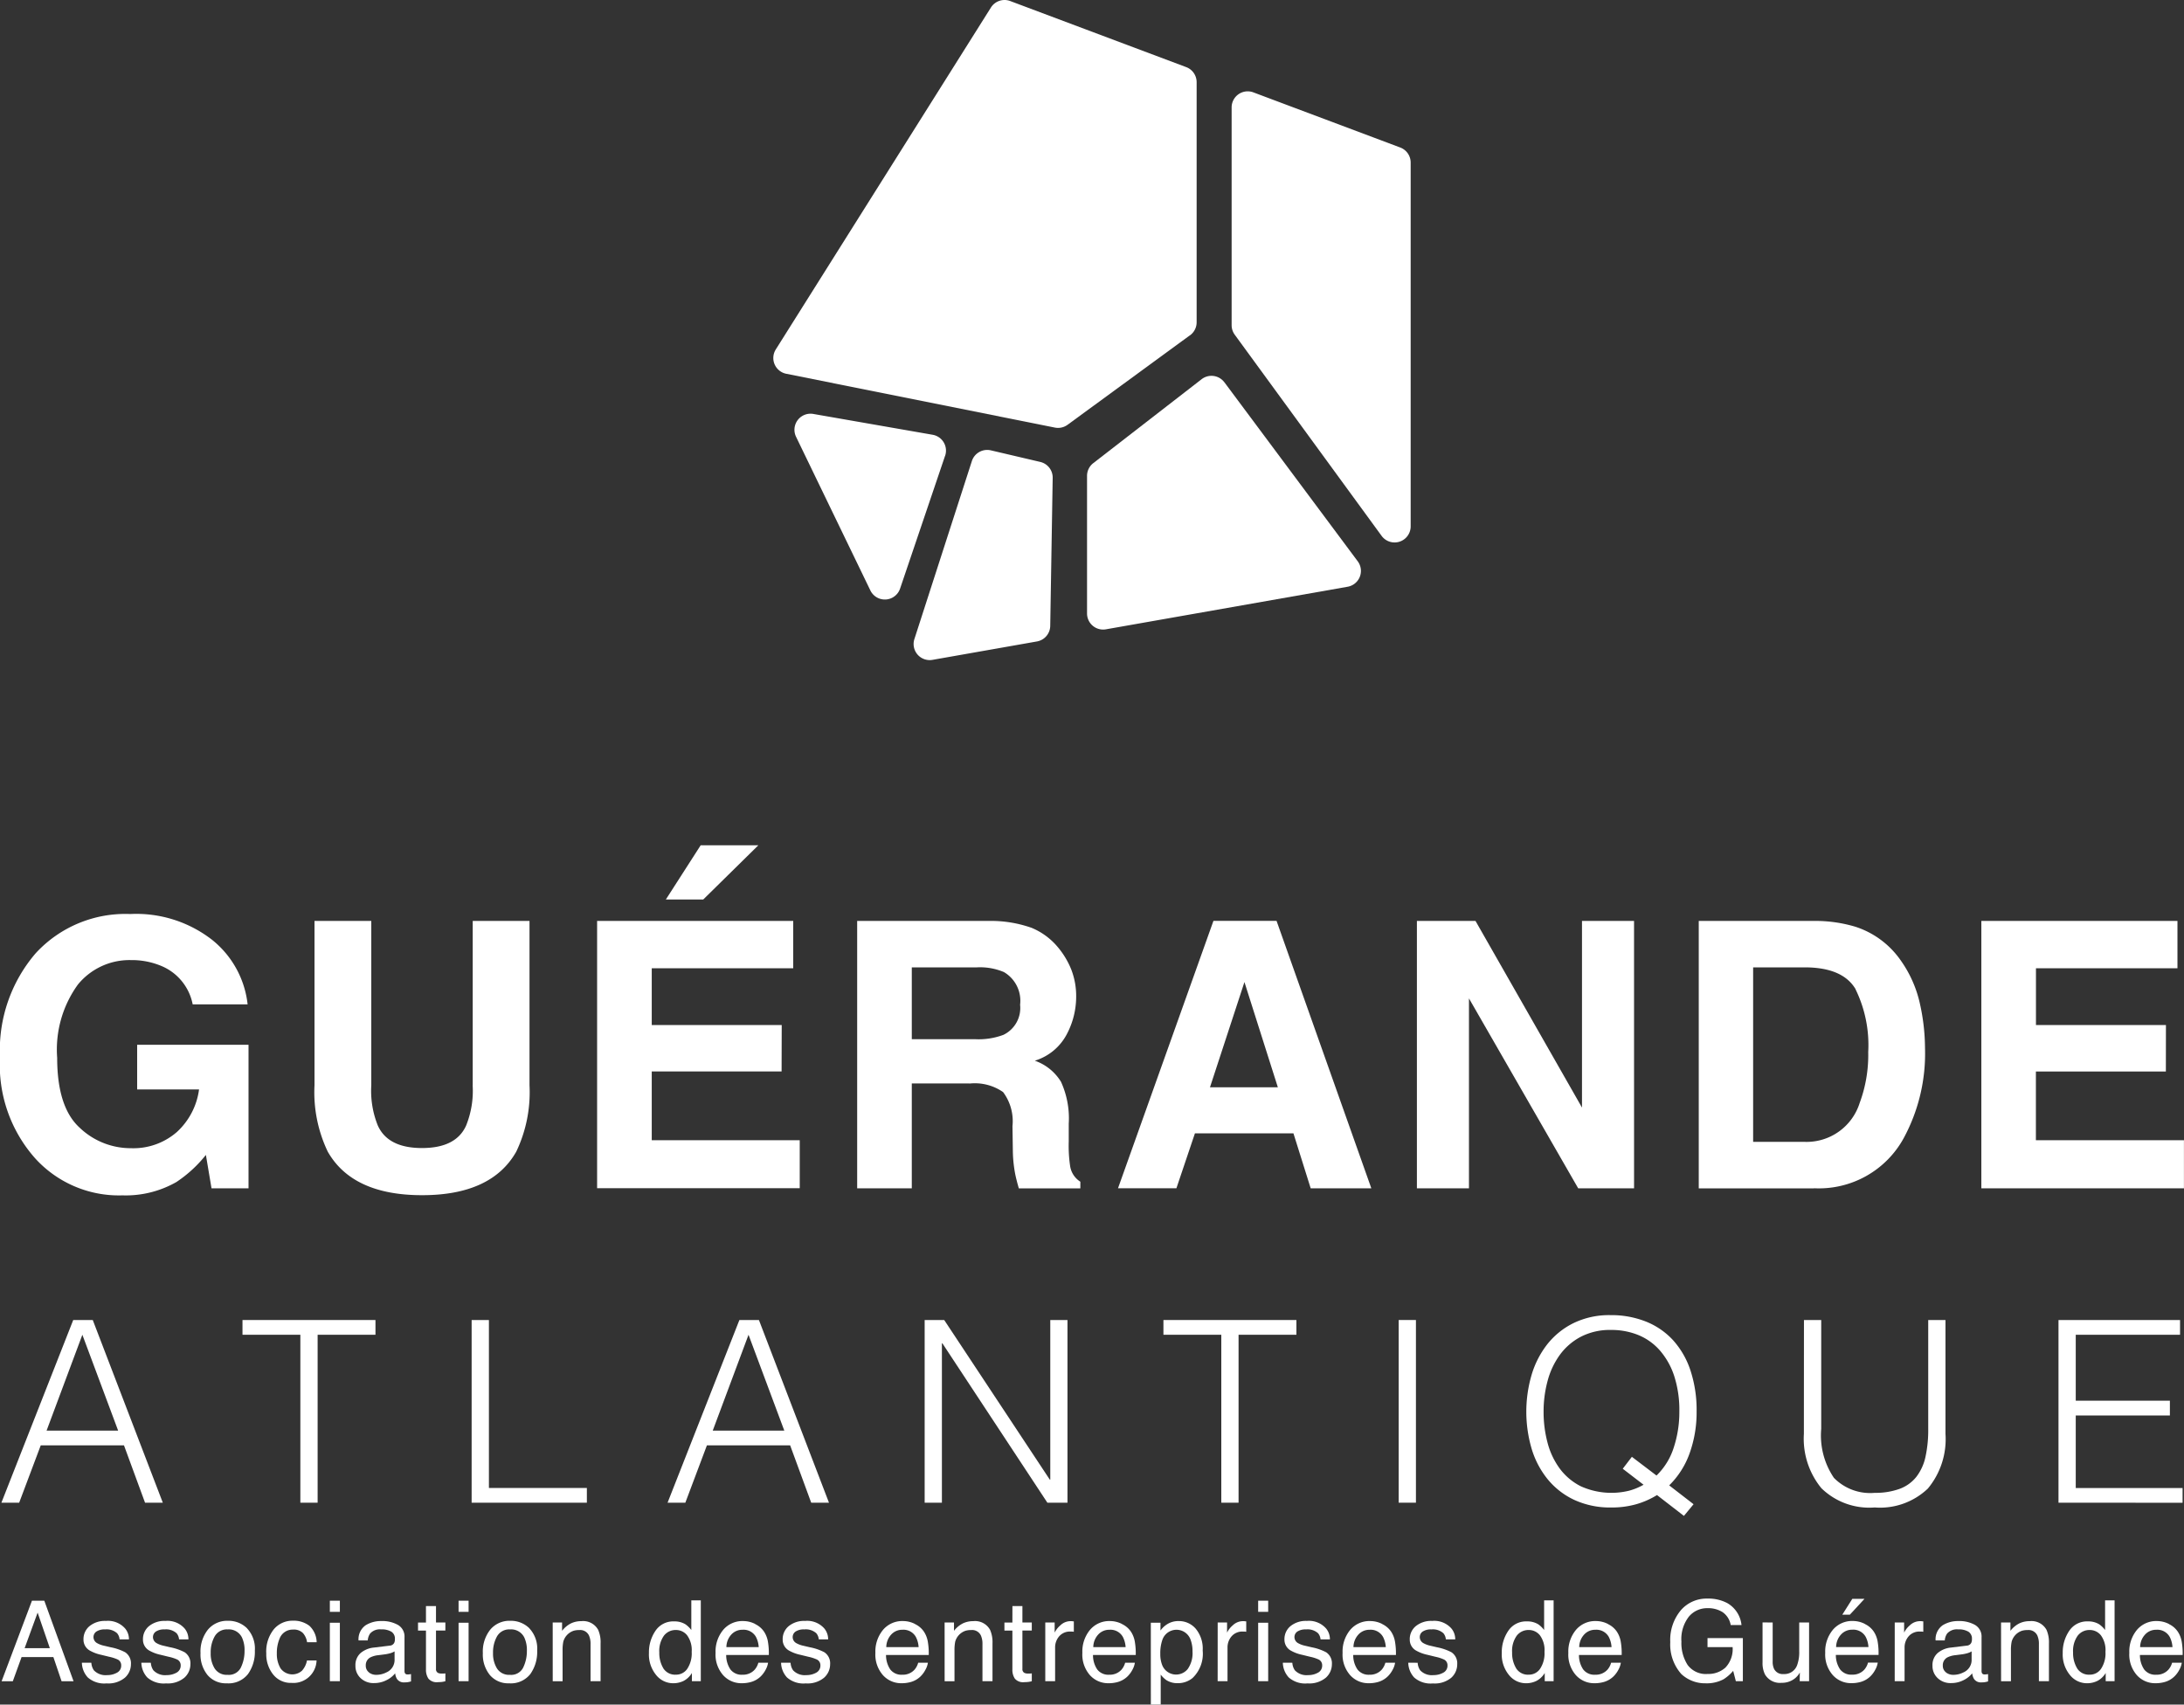
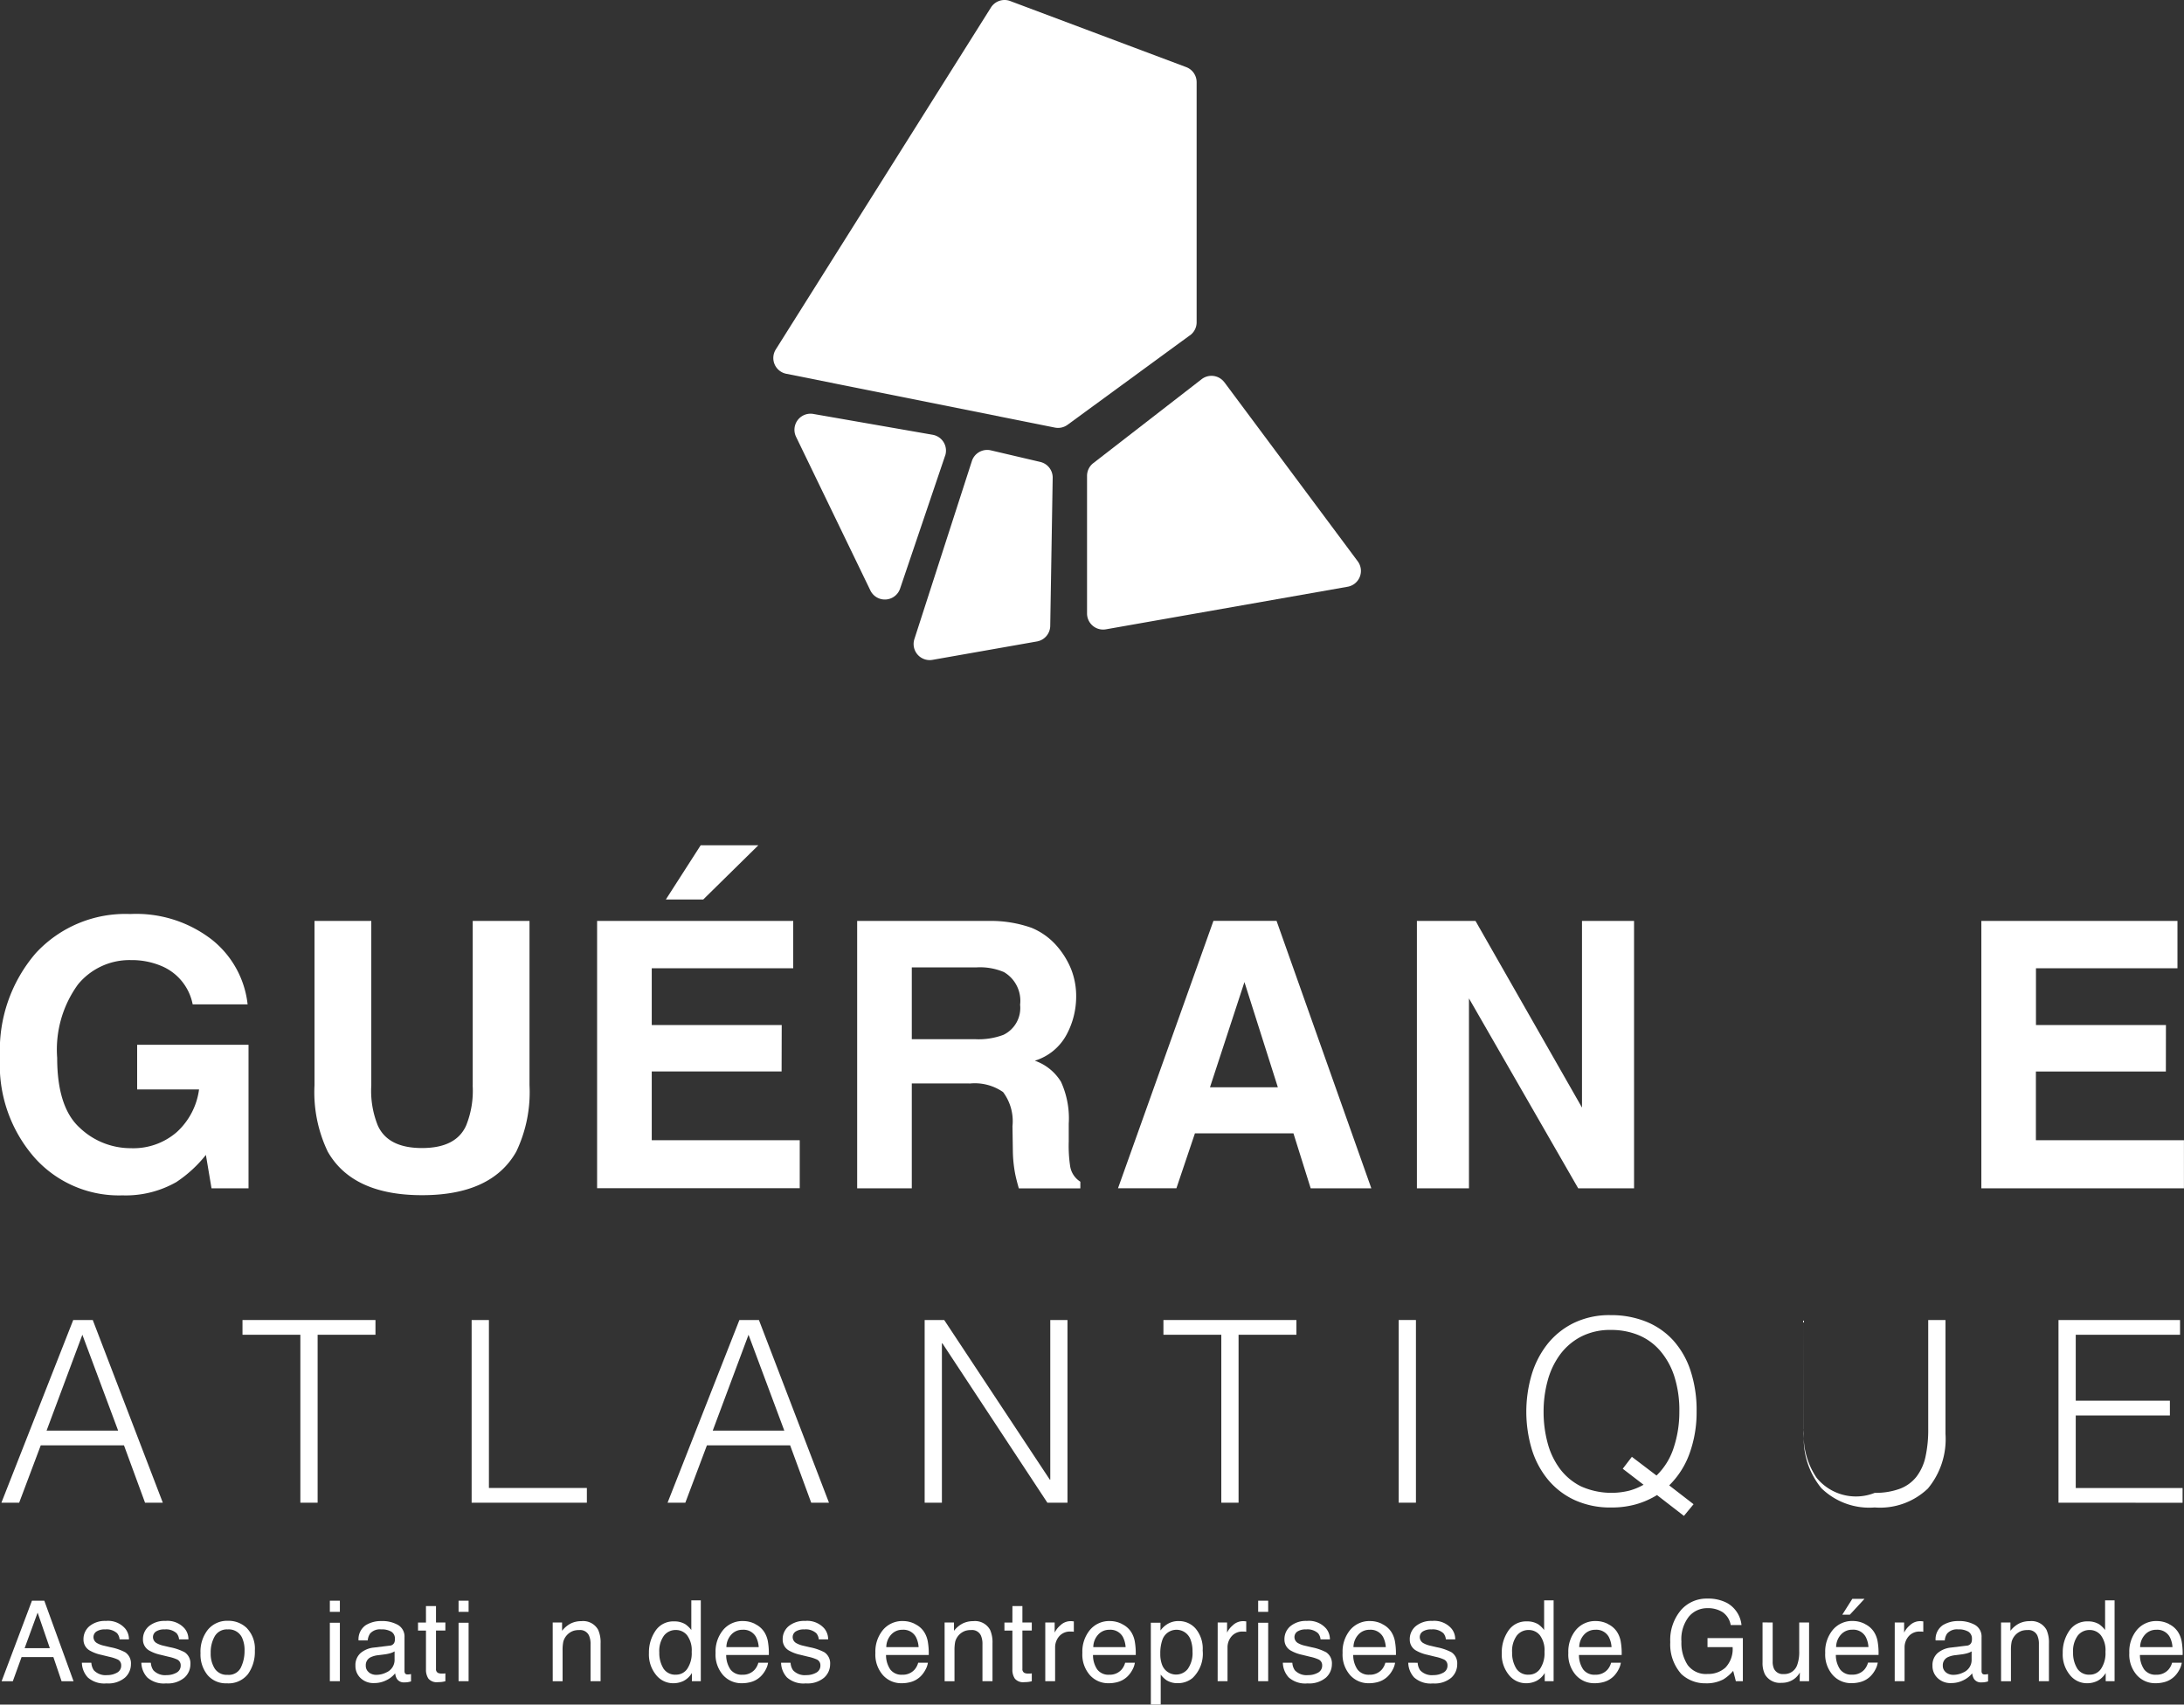
<svg xmlns="http://www.w3.org/2000/svg" width="162.996" height="127.236" viewBox="0 0 162.996 127.236">
  <rect x="0" y="0" width="162.996" height="127.236" fill="#333333" stroke="none" />
  <defs>
    <clipPath id="a">
      <rect width="162.996" height="127.236" fill="none" />
    </clipPath>
  </defs>
  <g transform="translate(0 0)" clip-path="url(#a)">
    <path d="M60.766,28.935,57.41,38.842a1.2,1.2,0,0,1-2.222.138l-5.542-11.46a1.2,1.2,0,0,1,1.289-1.708l8.9,1.553a1.2,1.2,0,0,1,.934,1.571" transform="translate(9.767 5.087)" fill="#fff" />
    <path d="M62.719,28.084l3.685.864a1.2,1.2,0,0,1,.928,1.191l-.183,11.046a1.2,1.2,0,0,1-.994,1.164l-7.79,1.372a1.2,1.2,0,0,1-1.353-1.554L61.3,28.885a1.2,1.2,0,0,1,1.419-.8" transform="translate(11.232 5.532)" fill="#fff" />
    <path d="M79.3,25.028l-9.134,6.68a1.2,1.2,0,0,1-.947.208L49.175,27.9a1.2,1.2,0,0,1-.782-1.819L64.447.563A1.2,1.2,0,0,1,65.889.078l13.129,4.93A1.2,1.2,0,0,1,79.8,6.134V24.057a1.2,1.2,0,0,1-.492.971" transform="translate(9.507 0)" fill="#fff" />
    <path d="M78.015,23.914l9.951,13.362a1.2,1.2,0,0,1-.757,1.9L69.174,42.353a1.2,1.2,0,0,1-1.41-1.185V30.9a1.2,1.2,0,0,1,.466-.951l8.084-6.264a1.2,1.2,0,0,1,1.7.232" transform="translate(13.364 4.621)" fill="#fff" />
-     <path d="M90.139,11.012V38.16a1.2,1.2,0,0,1-2.174.709L77.009,23.861a1.2,1.2,0,0,1-.232-.709V6.9A1.2,1.2,0,0,1,78.4,5.772L89.36,9.887a1.2,1.2,0,0,1,.779,1.125" transform="translate(15.142 1.123)" fill="#fff" />
    <path d="M13.2,76.972a7.626,7.626,0,0,1-4.062,1.015,8.437,8.437,0,0,1-6.5-2.749A10.476,10.476,0,0,1,0,67.684a11.088,11.088,0,0,1,2.666-7.772,9.091,9.091,0,0,1,7.055-2.925,9.219,9.219,0,0,1,6.113,1.93A7.17,7.17,0,0,1,18.48,63.73h-4.1a3.909,3.909,0,0,0-2.315-2.857,5.683,5.683,0,0,0-2.289-.447,4.969,4.969,0,0,0-3.959,1.821,8.272,8.272,0,0,0-1.55,5.476q0,3.685,1.678,5.213a5.508,5.508,0,0,0,3.818,1.53,4.935,4.935,0,0,0,3.44-1.21,5.243,5.243,0,0,0,1.652-3.176H10.236V66.749h8.312v10.71H15.786l-.42-2.491a9.531,9.531,0,0,1-2.166,2" transform="translate(0 11.239)" fill="#fff" />
    <path d="M31.413,69.685V57.417h4.238V69.685a10.279,10.279,0,0,1-.989,4.955q-1.841,3.249-7.028,3.249t-7.04-3.249a10.265,10.265,0,0,1-.989-4.955V57.417h4.238V69.685a6.928,6.928,0,0,0,.487,3.005q.758,1.681,3.3,1.68t3.291-1.68a6.928,6.928,0,0,0,.487-3.005" transform="translate(3.867 11.324)" fill="#fff" />
    <path d="M42.352,56.75l2.6-4.049h4.305L45.142,56.75Zm8.639,12.835H41.3v5.131H52.345V78.3H37.222V58.347H51.858v3.534H41.3v4.238h9.7Z" transform="translate(7.341 10.393)" fill="#fff" />
    <path d="M64.348,65.921a2.224,2.224,0,0,0,1.246-2.247,2.482,2.482,0,0,0-1.206-2.438,4.552,4.552,0,0,0-2.03-.352H57.511v5.361h4.725a5.265,5.265,0,0,0,2.112-.324m-2.532,3.629H57.511v7.826H53.434V57.418h9.79a9.132,9.132,0,0,1,3.23.515,5.054,5.054,0,0,1,1.916,1.394,6.183,6.183,0,0,1,1.028,1.68,5.476,5.476,0,0,1,.38,2.1,5.987,5.987,0,0,1-.717,2.8,4.013,4.013,0,0,1-2.369,1.943,3.725,3.725,0,0,1,1.955,1.577,6.561,6.561,0,0,1,.577,3.121v1.341a10.292,10.292,0,0,0,.108,1.854,1.67,1.67,0,0,0,.758,1.139v.5H65.5c-.127-.443-.217-.8-.271-1.07a9.8,9.8,0,0,1-.176-1.719l-.028-1.854a3.628,3.628,0,0,0-.7-2.546,3.7,3.7,0,0,0-2.512-.636" transform="translate(10.538 11.324)" fill="#fff" />
    <path d="M81.623,69.834,79.13,61.981l-2.572,7.854Zm1.164,3.438H75.435l-1.382,4.1H69.694l7.122-19.958h4.711L88.6,77.376H84.074Z" transform="translate(13.745 11.324)" fill="#fff" />
    <path d="M104.534,77.375h-4.17L92.213,63.2V77.375H88.327V57.417H92.7l7.948,13.933V57.417h3.885Z" transform="translate(17.419 11.324)" fill="#fff" />
-     <path d="M117.6,62.509q-.963-1.625-3.8-1.626h-3.845V73.909h3.845A4.153,4.153,0,0,0,117.907,71a10.273,10.273,0,0,0,.637-3.8,9.468,9.468,0,0,0-.948-4.684m-3.1,14.866h-8.6V57.417h8.6a10.442,10.442,0,0,1,3.086.433,6.582,6.582,0,0,1,3.4,2.532,8.882,8.882,0,0,1,1.422,3.223,15.474,15.474,0,0,1,.378,3.3,13.259,13.259,0,0,1-1.6,6.743,7.211,7.211,0,0,1-6.689,3.723" transform="translate(20.885 11.324)" fill="#fff" />
    <path d="M137.284,68.655h-9.7v5.131h11.049v3.588H123.513V57.417h14.636v3.534H127.589v4.238h9.7Z" transform="translate(24.359 11.324)" fill="#fff" />
    <path d="M3.459,90.556H8.8L6.13,83.4ZM.088,95.935,5.448,82.3H6.906l5.228,13.636H10.808l-1.572-4.28H3.024l-1.61,4.28Z" transform="translate(0.017 16.231)" fill="#fff" />
    <path d="M15.117,82.3h9.924v1.1H20.724V95.936H19.435V83.4H15.117Z" transform="translate(2.981 16.231)" fill="#fff" />
    <path d="M29.4,95.936V82.3H30.69V94.838H38v1.1Z" transform="translate(5.799 16.231)" fill="#fff" />
    <path d="M44.986,90.556h5.341L47.657,83.4Zm-3.371,5.379L46.975,82.3h1.458l5.228,13.636H52.335l-1.572-4.28H44.551l-1.61,4.28Z" transform="translate(8.207 16.231)" fill="#fff" />
    <path d="M58.966,84.042h-.038V95.936H57.641V82.3H59.1l7.879,11.912h.037V82.3H68.3V95.936h-1.5Z" transform="translate(11.368 16.231)" fill="#fff" />
    <path d="M72.526,82.3H82.45v1.1H78.133V95.936H76.845V83.4H72.526Z" transform="translate(14.303 16.231)" fill="#fff" />
    <rect width="1.288" height="13.636" transform="translate(104.386 98.53)" fill="#fff" />
    <path d="M104.863,93.968a5.015,5.015,0,0,0,1.288-2.093,8.474,8.474,0,0,0,.417-2.679,8.271,8.271,0,0,0-.388-2.67,5.517,5.517,0,0,0-1.07-1.9,4.3,4.3,0,0,0-1.61-1.147,5.31,5.31,0,0,0-2.026-.378,4.731,4.731,0,0,0-2.264.511,4.571,4.571,0,0,0-1.572,1.364,5.89,5.89,0,0,0-.909,1.95,8.745,8.745,0,0,0-.293,2.274,8.888,8.888,0,0,0,.293,2.311,5.668,5.668,0,0,0,.909,1.932,4.456,4.456,0,0,0,1.572,1.325,5.547,5.547,0,0,0,3.608.332,4.6,4.6,0,0,0,1.079-.445l-1.553-1.194.681-.89Zm2.766,2.141-.72.872L104.9,95.426a6.2,6.2,0,0,1-1.543.682,6.652,6.652,0,0,1-1.866.245,6.371,6.371,0,0,1-2.766-.567,5.658,5.658,0,0,1-1.987-1.544,6.6,6.6,0,0,1-1.194-2.272,9.8,9.8,0,0,1-.01-5.492A6.878,6.878,0,0,1,96.7,84.185a5.705,5.705,0,0,1,1.96-1.59,6.08,6.08,0,0,1,2.775-.6,7,7,0,0,1,2.623.474,5.536,5.536,0,0,1,2.027,1.382,6.3,6.3,0,0,1,1.306,2.254,9.433,9.433,0,0,1,.465,3.088,9.039,9.039,0,0,1-.512,3.086,6.337,6.337,0,0,1-1.534,2.424Z" transform="translate(18.765 16.171)" fill="#fff" />
-     <path d="M112.455,82.3h1.288v8.124a5.636,5.636,0,0,0,.947,3.656A3.787,3.787,0,0,0,117.74,95.2,5.249,5.249,0,0,0,119.6,94.9a2.845,2.845,0,0,0,1.24-.891,3.742,3.742,0,0,0,.682-1.487,9.38,9.38,0,0,0,.207-2.1V82.3h1.288v8.5a5.769,5.769,0,0,1-1.316,4.081,5.172,5.172,0,0,1-3.968,1.41,5.114,5.114,0,0,1-3.978-1.438,5.823,5.823,0,0,1-1.306-4.054Z" transform="translate(22.178 16.231)" fill="#fff" />
+     <path d="M112.455,82.3v8.124a5.636,5.636,0,0,0,.947,3.656A3.787,3.787,0,0,0,117.74,95.2,5.249,5.249,0,0,0,119.6,94.9a2.845,2.845,0,0,0,1.24-.891,3.742,3.742,0,0,0,.682-1.487,9.38,9.38,0,0,0,.207-2.1V82.3h1.288v8.5a5.769,5.769,0,0,1-1.316,4.081,5.172,5.172,0,0,1-3.968,1.41,5.114,5.114,0,0,1-3.978-1.438,5.823,5.823,0,0,1-1.306-4.054Z" transform="translate(22.178 16.231)" fill="#fff" />
    <path d="M128.322,95.936V82.3h9.072v1.1H129.61v4.923h7.026v1.1H129.61v5.417h7.973v1.1Z" transform="translate(25.307 16.231)" fill="#fff" />
    <path d="M3.7,103.344l-.912-2.655-.97,2.655ZM2.365,99.8h.921l2.183,6.01H4.575l-.611-1.8H1.589l-.652,1.8H.1Z" transform="translate(0.02 19.682)" fill="#fff" />
    <path d="M5.812,104.183a1.067,1.067,0,0,0,.188.564,1.2,1.2,0,0,0,.987.358,1.47,1.47,0,0,0,.735-.18.586.586,0,0,0,.316-.55.471.471,0,0,0-.251-.43,3.031,3.031,0,0,0-.642-.208l-.6-.147a2.941,2.941,0,0,1-.839-.311.929.929,0,0,1-.482-.827,1.252,1.252,0,0,1,.454-1.006,1.821,1.821,0,0,1,1.221-.386,1.7,1.7,0,0,1,1.447.582,1.26,1.26,0,0,1,.271.794h-.7a.824.824,0,0,0-.181-.453,1.169,1.169,0,0,0-.9-.289,1.11,1.11,0,0,0-.646.158.5.5,0,0,0-.22.42.518.518,0,0,0,.29.457,1.8,1.8,0,0,0,.491.181l.5.117a3.887,3.887,0,0,1,1.083.372.987.987,0,0,1,.431.888,1.347,1.347,0,0,1-.45,1.01,1.93,1.93,0,0,1-1.37.426,1.856,1.856,0,0,1-1.4-.444,1.675,1.675,0,0,1-.441-1.1Z" transform="translate(1.007 19.931)" fill="#fff" />
    <path d="M9.522,104.183a1.067,1.067,0,0,0,.188.564,1.192,1.192,0,0,0,.985.358,1.471,1.471,0,0,0,.736-.18.588.588,0,0,0,.316-.55.469.469,0,0,0-.253-.43,2.989,2.989,0,0,0-.641-.208l-.6-.147a2.926,2.926,0,0,1-.839-.311.926.926,0,0,1-.482-.827,1.252,1.252,0,0,1,.454-1.006,1.819,1.819,0,0,1,1.221-.386,1.7,1.7,0,0,1,1.447.582,1.26,1.26,0,0,1,.271.794h-.7a.824.824,0,0,0-.181-.453,1.169,1.169,0,0,0-.9-.289,1.11,1.11,0,0,0-.646.158.5.5,0,0,0-.22.42.518.518,0,0,0,.29.457,1.8,1.8,0,0,0,.491.181l.5.117a3.887,3.887,0,0,1,1.083.372.987.987,0,0,1,.431.888,1.347,1.347,0,0,1-.45,1.01,1.93,1.93,0,0,1-1.37.426,1.854,1.854,0,0,1-1.4-.444,1.675,1.675,0,0,1-.441-1.1Z" transform="translate(1.738 19.931)" fill="#fff" />
    <path d="M15.517,104.529a2.8,2.8,0,0,0,.269-1.233,2.217,2.217,0,0,0-.194-1,1.091,1.091,0,0,0-1.061-.6,1.044,1.044,0,0,0-.971.515,2.408,2.408,0,0,0-.3,1.243,2.089,2.089,0,0,0,.3,1.165,1.067,1.067,0,0,0,.963.467,1,1,0,0,0,.994-.554m.457-2.913a2.212,2.212,0,0,1,.581,1.659,2.856,2.856,0,0,1-.511,1.749,1.85,1.85,0,0,1-1.59.692,1.786,1.786,0,0,1-1.426-.612,2.423,2.423,0,0,1-.528-1.641,2.622,2.622,0,0,1,.557-1.758,1.865,1.865,0,0,1,1.5-.655,1.96,1.96,0,0,1,1.421.565" transform="translate(2.465 19.929)" fill="#fff" />
-     <path d="M19.8,101.411a1.728,1.728,0,0,1,.559,1.24h-.716a1.331,1.331,0,0,0-.3-.674.943.943,0,0,0-.748-.267,1.037,1.037,0,0,0-1.008.686,2.735,2.735,0,0,0-.2,1.1,2.07,2.07,0,0,0,.279,1.109,1.082,1.082,0,0,0,1.6.17,1.552,1.552,0,0,0,.37-.764h.716a1.733,1.733,0,0,1-1.871,1.677,1.675,1.675,0,0,1-1.37-.629,2.4,2.4,0,0,1-.512-1.57,2.639,2.639,0,0,1,.561-1.8,1.811,1.811,0,0,1,1.428-.643,1.914,1.914,0,0,1,1.2.36" transform="translate(3.274 19.929)" fill="#fff" />
    <path d="M20.562,105.808h.748v-4.363h-.748Zm0-5.177h.748V99.8h-.748Z" transform="translate(4.055 19.682)" fill="#fff" />
    <path d="M23.158,104.9a.873.873,0,0,0,.553.184,1.668,1.668,0,0,0,.753-.181,1.01,1.01,0,0,0,.614-.976v-.594a1.3,1.3,0,0,1-.348.145,2.991,2.991,0,0,1-.415.081l-.445.057a1.723,1.723,0,0,0-.6.166.652.652,0,0,0-.341.613.606.606,0,0,0,.232.5m1.552-1.99a.4.4,0,0,0,.34-.213.637.637,0,0,0,.049-.283.6.6,0,0,0-.267-.548,1.422,1.422,0,0,0-.766-.171.972.972,0,0,0-.818.312,1.028,1.028,0,0,0-.175.515h-.688a1.273,1.273,0,0,1,.526-1.131,2.15,2.15,0,0,1,1.171-.317,2.38,2.38,0,0,1,1.255.295,1,1,0,0,1,.479.917V104.8a.326.326,0,0,0,.047.184.227.227,0,0,0,.2.069c.032,0,.071,0,.11-.006s.085-.011.13-.019v.546a2.073,2.073,0,0,1-.262.06,1.832,1.832,0,0,1-.245.013.605.605,0,0,1-.552-.271,1.034,1.034,0,0,1-.126-.406,1.875,1.875,0,0,1-.648.512,2.011,2.011,0,0,1-.929.217,1.382,1.382,0,0,1-1-.37,1.228,1.228,0,0,1-.387-.925,1.2,1.2,0,0,1,.38-.943,1.815,1.815,0,0,1,1-.413Z" transform="translate(4.37 19.932)" fill="#fff" />
    <path d="M26.651,100.135H27.4v1.224h.7v.6h-.7v2.861a.308.308,0,0,0,.156.306.662.662,0,0,0,.286.046q.054,0,.115,0c.041,0,.089-.006.144-.013v.584a1.6,1.6,0,0,1-.265.054,2.533,2.533,0,0,1-.3.017.8.8,0,0,1-.7-.263,1.175,1.175,0,0,1-.184-.686v-2.9h-.594v-.6h.594Z" transform="translate(5.139 19.748)" fill="#fff" />
    <path d="M28.586,105.808h.748v-4.363h-.748Zm0-5.177h.748V99.8h-.748Z" transform="translate(5.638 19.682)" fill="#fff" />
-     <path d="M33.117,104.529a2.785,2.785,0,0,0,.269-1.233,2.217,2.217,0,0,0-.194-1,1.091,1.091,0,0,0-1.061-.6,1.044,1.044,0,0,0-.971.515,2.42,2.42,0,0,0-.3,1.243,2.1,2.1,0,0,0,.3,1.165,1.067,1.067,0,0,0,.963.467,1,1,0,0,0,.994-.554m.457-2.913a2.212,2.212,0,0,1,.581,1.659,2.856,2.856,0,0,1-.511,1.749,1.848,1.848,0,0,1-1.589.692,1.788,1.788,0,0,1-1.427-.612,2.423,2.423,0,0,1-.528-1.641,2.616,2.616,0,0,1,.558-1.758,1.861,1.861,0,0,1,1.5-.655,1.96,1.96,0,0,1,1.421.565" transform="translate(5.936 19.929)" fill="#fff" />
    <path d="M34.454,101.173h.7v.623a1.956,1.956,0,0,1,.66-.553,1.761,1.761,0,0,1,.773-.168,1.276,1.276,0,0,1,1.261.65,2.315,2.315,0,0,1,.18,1.019v2.811h-.749v-2.761a1.521,1.521,0,0,0-.117-.648.721.721,0,0,0-.714-.408,1.472,1.472,0,0,0-.429.053,1.193,1.193,0,0,0-.772.808,3.08,3.08,0,0,0-.055.661v2.3h-.736Z" transform="translate(6.795 19.934)" fill="#fff" />
    <path d="M41.526,104.85a1.042,1.042,0,0,0,.953.475,1,1,0,0,0,.837-.441,2.08,2.08,0,0,0,.328-1.262,1.87,1.87,0,0,0-.339-1.231,1.053,1.053,0,0,0-.834-.4,1.1,1.1,0,0,0-.9.426,1.957,1.957,0,0,0-.344,1.252,2.186,2.186,0,0,0,.3,1.178m1.644-3.286a1.978,1.978,0,0,1,.445.43V99.78h.708v6.032H43.66V105.2a1.572,1.572,0,0,1-.608.585,1.729,1.729,0,0,1-.8.18,1.619,1.619,0,0,1-1.263-.617,2.407,2.407,0,0,1-.535-1.638,2.839,2.839,0,0,1,.488-1.661,1.591,1.591,0,0,1,1.391-.7,1.549,1.549,0,0,1,.839.213" transform="translate(7.978 19.678)" fill="#fff" />
    <path d="M47.828,103.014a1.916,1.916,0,0,0-.207-.765,1.059,1.059,0,0,0-1-.532,1.108,1.108,0,0,0-.844.365,1.4,1.4,0,0,0-.362.931Zm-.265-1.72a1.656,1.656,0,0,1,.663.567,1.946,1.946,0,0,1,.293.772,5.158,5.158,0,0,1,.063.966H45.4a1.909,1.909,0,0,0,.312,1.074,1.043,1.043,0,0,0,.906.4,1.164,1.164,0,0,0,.913-.382,1.3,1.3,0,0,0,.269-.515h.726a1.556,1.556,0,0,1-.19.539,1.966,1.966,0,0,1-.36.485,1.707,1.707,0,0,1-.825.442,2.452,2.452,0,0,1-.6.066,1.825,1.825,0,0,1-1.378-.6,2.323,2.323,0,0,1-.566-1.667,2.532,2.532,0,0,1,.57-1.716,1.876,1.876,0,0,1,1.489-.658,1.972,1.972,0,0,1,.9.219" transform="translate(8.797 19.934)" fill="#fff" />
    <path d="M49.4,104.183a1.057,1.057,0,0,0,.188.564,1.192,1.192,0,0,0,.985.358,1.471,1.471,0,0,0,.736-.18.588.588,0,0,0,.316-.55.469.469,0,0,0-.253-.43,3.013,3.013,0,0,0-.641-.208l-.6-.147a2.926,2.926,0,0,1-.839-.311.926.926,0,0,1-.482-.827,1.252,1.252,0,0,1,.454-1.006,1.821,1.821,0,0,1,1.221-.386,1.7,1.7,0,0,1,1.447.582,1.267,1.267,0,0,1,.271.794h-.7a.824.824,0,0,0-.181-.453,1.169,1.169,0,0,0-.9-.289,1.11,1.11,0,0,0-.646.158.5.5,0,0,0-.22.42.518.518,0,0,0,.29.457,1.8,1.8,0,0,0,.491.181l.5.117a3.887,3.887,0,0,1,1.083.372.987.987,0,0,1,.431.888,1.347,1.347,0,0,1-.45,1.01,1.93,1.93,0,0,1-1.37.426,1.854,1.854,0,0,1-1.4-.444,1.675,1.675,0,0,1-.441-1.1Z" transform="translate(9.603 19.931)" fill="#fff" />
    <path d="M57.795,103.014a1.916,1.916,0,0,0-.207-.765,1.058,1.058,0,0,0-1-.532,1.108,1.108,0,0,0-.844.365,1.4,1.4,0,0,0-.362.931Zm-.265-1.72a1.655,1.655,0,0,1,.663.567,1.946,1.946,0,0,1,.293.772,5.133,5.133,0,0,1,.065.966H55.363a1.909,1.909,0,0,0,.312,1.074,1.043,1.043,0,0,0,.906.4,1.164,1.164,0,0,0,.913-.382,1.3,1.3,0,0,0,.269-.515h.726a1.537,1.537,0,0,1-.192.539,1.934,1.934,0,0,1-.359.485,1.707,1.707,0,0,1-.825.442,2.452,2.452,0,0,1-.6.066,1.825,1.825,0,0,1-1.378-.6,2.323,2.323,0,0,1-.566-1.667,2.532,2.532,0,0,1,.57-1.716,1.876,1.876,0,0,1,1.489-.658,1.972,1.972,0,0,1,.9.219" transform="translate(10.763 19.934)" fill="#fff" />
    <path d="M58.885,101.173h.7v.623a1.956,1.956,0,0,1,.66-.553,1.761,1.761,0,0,1,.773-.168,1.276,1.276,0,0,1,1.261.65,2.315,2.315,0,0,1,.18,1.019v2.811h-.749v-2.761a1.521,1.521,0,0,0-.117-.648.721.721,0,0,0-.714-.408,1.471,1.471,0,0,0-.429.053,1.193,1.193,0,0,0-.772.808,3.08,3.08,0,0,0-.055.661v2.3h-.736Z" transform="translate(11.613 19.934)" fill="#fff" />
    <path d="M63.21,100.135h.745v1.224h.7v.6h-.7v2.861a.308.308,0,0,0,.156.306.662.662,0,0,0,.286.046c.035,0,.074,0,.115,0s.089-.006.144-.013v.584a1.6,1.6,0,0,1-.265.054,2.533,2.533,0,0,1-.3.017.8.8,0,0,1-.7-.263,1.175,1.175,0,0,1-.184-.686v-2.9h-.594v-.6h.594Z" transform="translate(12.349 19.748)" fill="#fff" />
    <path d="M65.16,101.173h.7v.757a1.664,1.664,0,0,1,.421-.538,1.091,1.091,0,0,1,.773-.317l.071,0,.166.017v.777c-.043-.008-.084-.013-.12-.017s-.078,0-.122,0a1.052,1.052,0,0,0-.855.358,1.253,1.253,0,0,0-.3.825v2.52H65.16Z" transform="translate(12.851 19.934)" fill="#fff" />
    <path d="M70.7,103.014a1.916,1.916,0,0,0-.207-.765,1.058,1.058,0,0,0-1-.532,1.108,1.108,0,0,0-.844.365,1.4,1.4,0,0,0-.362.931Zm-.265-1.72a1.655,1.655,0,0,1,.663.567,1.946,1.946,0,0,1,.293.772,5.134,5.134,0,0,1,.065.966H68.266a1.9,1.9,0,0,0,.311,1.074,1.043,1.043,0,0,0,.906.4,1.164,1.164,0,0,0,.913-.382,1.3,1.3,0,0,0,.269-.515h.726a1.556,1.556,0,0,1-.19.539,1.966,1.966,0,0,1-.36.485,1.707,1.707,0,0,1-.825.442,2.452,2.452,0,0,1-.6.066,1.827,1.827,0,0,1-1.378-.6,2.328,2.328,0,0,1-.566-1.667,2.538,2.538,0,0,1,.57-1.716,1.876,1.876,0,0,1,1.489-.658,1.972,1.972,0,0,1,.9.219" transform="translate(13.307 19.934)" fill="#fff" />
    <path d="M74.507,104.63a2.045,2.045,0,0,0,.344-1.291,2.4,2.4,0,0,0-.152-.9,1.115,1.115,0,0,0-2.1.041,3.02,3.02,0,0,0-.152,1.039,2.186,2.186,0,0,0,.152.864,1.117,1.117,0,0,0,1.911.247m-2.77-3.435h.721v.581a1.768,1.768,0,0,1,.484-.461,1.555,1.555,0,0,1,.878-.245,1.653,1.653,0,0,1,1.268.57,2.334,2.334,0,0,1,.52,1.631,2.5,2.5,0,0,1-.752,2.046,1.7,1.7,0,0,1-1.107.389,1.524,1.524,0,0,1-.836-.217,1.92,1.92,0,0,1-.438-.423V107.3h-.736Z" transform="translate(14.148 19.932)" fill="#fff" />
    <path d="M75.908,101.173h.7v.757a1.664,1.664,0,0,1,.421-.538,1.091,1.091,0,0,1,.773-.317l.071,0,.166.017v.777c-.043-.008-.084-.013-.12-.017s-.078,0-.122,0a1.052,1.052,0,0,0-.855.358,1.253,1.253,0,0,0-.3.825v2.52h-.736Z" transform="translate(14.97 19.934)" fill="#fff" />
    <path d="M78.431,105.808h.748v-4.363h-.748Zm0-5.177h.748V99.8h-.748Z" transform="translate(15.468 19.682)" fill="#fff" />
    <path d="M80.679,104.183a1.057,1.057,0,0,0,.188.564,1.192,1.192,0,0,0,.985.358,1.471,1.471,0,0,0,.736-.18.588.588,0,0,0,.316-.55.469.469,0,0,0-.253-.43,3.013,3.013,0,0,0-.641-.208l-.6-.147a2.926,2.926,0,0,1-.839-.311.926.926,0,0,1-.482-.827,1.252,1.252,0,0,1,.454-1.006,1.821,1.821,0,0,1,1.221-.386,1.7,1.7,0,0,1,1.447.582,1.267,1.267,0,0,1,.271.794h-.7a.824.824,0,0,0-.181-.453,1.169,1.169,0,0,0-.9-.289,1.109,1.109,0,0,0-.646.158.5.5,0,0,0-.22.42.518.518,0,0,0,.29.457,1.805,1.805,0,0,0,.491.181l.5.117a3.887,3.887,0,0,1,1.083.372.987.987,0,0,1,.431.888,1.347,1.347,0,0,1-.45,1.01,1.93,1.93,0,0,1-1.37.426,1.854,1.854,0,0,1-1.4-.444,1.675,1.675,0,0,1-.441-1.1Z" transform="translate(15.772 19.931)" fill="#fff" />
    <path d="M86.919,103.014a1.916,1.916,0,0,0-.207-.765,1.059,1.059,0,0,0-1-.532,1.108,1.108,0,0,0-.844.365,1.4,1.4,0,0,0-.362.931Zm-.265-1.72a1.656,1.656,0,0,1,.663.567,1.946,1.946,0,0,1,.293.772,5.134,5.134,0,0,1,.065.966H84.487a1.909,1.909,0,0,0,.312,1.074,1.043,1.043,0,0,0,.906.4,1.164,1.164,0,0,0,.913-.382,1.3,1.3,0,0,0,.269-.515h.726a1.556,1.556,0,0,1-.19.539,1.966,1.966,0,0,1-.36.485,1.707,1.707,0,0,1-.825.442,2.452,2.452,0,0,1-.6.066,1.825,1.825,0,0,1-1.378-.6,2.323,2.323,0,0,1-.566-1.667,2.532,2.532,0,0,1,.57-1.716,1.876,1.876,0,0,1,1.489-.658,1.972,1.972,0,0,1,.9.219" transform="translate(16.506 19.934)" fill="#fff" />
    <path d="M88.492,104.183a1.067,1.067,0,0,0,.188.564,1.192,1.192,0,0,0,.985.358,1.471,1.471,0,0,0,.736-.18.588.588,0,0,0,.316-.55.469.469,0,0,0-.253-.43,2.989,2.989,0,0,0-.641-.208l-.6-.147a2.926,2.926,0,0,1-.839-.311.926.926,0,0,1-.482-.827,1.252,1.252,0,0,1,.454-1.006,1.819,1.819,0,0,1,1.221-.386,1.7,1.7,0,0,1,1.447.582,1.26,1.26,0,0,1,.271.794h-.7a.824.824,0,0,0-.181-.453,1.169,1.169,0,0,0-.9-.289,1.11,1.11,0,0,0-.646.158.5.5,0,0,0-.22.42.518.518,0,0,0,.29.457,1.8,1.8,0,0,0,.491.181l.5.117a3.887,3.887,0,0,1,1.083.372.987.987,0,0,1,.431.888A1.347,1.347,0,0,1,91,105.3a1.93,1.93,0,0,1-1.37.426,1.854,1.854,0,0,1-1.4-.444,1.675,1.675,0,0,1-.441-1.1Z" transform="translate(17.312 19.931)" fill="#fff" />
    <path d="M94.689,104.85a1.042,1.042,0,0,0,.953.475,1,1,0,0,0,.837-.441,2.08,2.08,0,0,0,.328-1.262,1.87,1.87,0,0,0-.339-1.231,1.053,1.053,0,0,0-.834-.4,1.1,1.1,0,0,0-.9.426,1.957,1.957,0,0,0-.344,1.252,2.186,2.186,0,0,0,.3,1.178m1.644-3.286a1.978,1.978,0,0,1,.445.43V99.78h.708v6.032h-.663V105.2a1.572,1.572,0,0,1-.608.585,1.729,1.729,0,0,1-.8.18,1.619,1.619,0,0,1-1.263-.617,2.407,2.407,0,0,1-.535-1.638,2.839,2.839,0,0,1,.488-1.661,1.591,1.591,0,0,1,1.391-.7,1.549,1.549,0,0,1,.839.213" transform="translate(18.462 19.678)" fill="#fff" />
    <path d="M100.991,103.014a1.917,1.917,0,0,0-.207-.765,1.059,1.059,0,0,0-1-.532,1.108,1.108,0,0,0-.844.365,1.4,1.4,0,0,0-.362.931Zm-.265-1.72a1.655,1.655,0,0,1,.663.567,1.946,1.946,0,0,1,.293.772,5.134,5.134,0,0,1,.065.966H98.559a1.909,1.909,0,0,0,.312,1.074,1.043,1.043,0,0,0,.906.4,1.164,1.164,0,0,0,.913-.382,1.3,1.3,0,0,0,.269-.515h.726a1.556,1.556,0,0,1-.19.539,1.966,1.966,0,0,1-.36.485,1.707,1.707,0,0,1-.825.442,2.452,2.452,0,0,1-.6.066,1.825,1.825,0,0,1-1.378-.6,2.323,2.323,0,0,1-.566-1.667,2.532,2.532,0,0,1,.57-1.716,1.876,1.876,0,0,1,1.489-.658,1.972,1.972,0,0,1,.9.219" transform="translate(19.282 19.934)" fill="#fff" />
    <path d="M108.358,99.995a2.137,2.137,0,0,1,1.08,1.649h-.806a1.471,1.471,0,0,0-.6-.96,2.031,2.031,0,0,0-1.143-.3,1.77,1.77,0,0,0-1.376.627,2.724,2.724,0,0,0-.56,1.865,3.02,3.02,0,0,0,.462,1.744,1.692,1.692,0,0,0,1.5.674,1.9,1.9,0,0,0,1.321-.473,2,2,0,0,0,.538-1.528H106.9v-.675h2.639v3.216h-.523l-.2-.772a3.113,3.113,0,0,1-.721.63,2.675,2.675,0,0,1-1.341.3,2.591,2.591,0,0,1-1.808-.692,3.317,3.317,0,0,1-.825-2.382,3.449,3.449,0,0,1,.807-2.4,2.544,2.544,0,0,1,1.985-.85,3,3,0,0,1,1.444.327" transform="translate(20.534 19.656)" fill="#fff" />
    <path d="M110.629,101.157v2.909a1.247,1.247,0,0,0,.1.548.718.718,0,0,0,.714.393,1.007,1.007,0,0,0,1.019-.687,2.8,2.8,0,0,0,.148-1.01v-2.153h.736v4.382h-.7l.01-.646a1.493,1.493,0,0,1-.35.423,1.522,1.522,0,0,1-1,.344,1.29,1.29,0,0,1-1.252-.626,1.907,1.907,0,0,1-.181-.9v-2.979Z" transform="translate(21.669 19.95)" fill="#fff" />
    <path d="M116.711,99.684l-1.093,1.183h-.564l.748-1.183Zm.295,3.6a1.917,1.917,0,0,0-.207-.765,1.058,1.058,0,0,0-1-.532,1.108,1.108,0,0,0-.844.365,1.4,1.4,0,0,0-.362.931Zm-.265-1.72a1.656,1.656,0,0,1,.663.567,1.946,1.946,0,0,1,.293.772,5.158,5.158,0,0,1,.063.966h-3.187a1.909,1.909,0,0,0,.312,1.074,1.043,1.043,0,0,0,.906.4,1.164,1.164,0,0,0,.913-.382,1.3,1.3,0,0,0,.269-.515h.726a1.556,1.556,0,0,1-.19.539,1.966,1.966,0,0,1-.36.485,1.707,1.707,0,0,1-.825.442,2.452,2.452,0,0,1-.6.066,1.825,1.825,0,0,1-1.378-.6,2.323,2.323,0,0,1-.566-1.667,2.532,2.532,0,0,1,.57-1.716,1.876,1.876,0,0,1,1.489-.658,1.972,1.972,0,0,1,.9.219" transform="translate(22.44 19.659)" fill="#fff" />
    <path d="M118.114,101.173h.7v.757a1.665,1.665,0,0,1,.421-.538,1.091,1.091,0,0,1,.773-.317l.071,0,.166.017v.777c-.043-.008-.084-.013-.12-.017s-.078,0-.122,0a1.051,1.051,0,0,0-.855.358,1.253,1.253,0,0,0-.3.825v2.52h-.736Z" transform="translate(23.294 19.934)" fill="#fff" />
    <path d="M121.468,104.9a.873.873,0,0,0,.553.184,1.668,1.668,0,0,0,.753-.181,1.01,1.01,0,0,0,.614-.976v-.594a1.311,1.311,0,0,1-.347.145,3.041,3.041,0,0,1-.417.081l-.445.057a1.724,1.724,0,0,0-.6.166.654.654,0,0,0-.341.613.606.606,0,0,0,.232.5m1.552-1.99a.4.4,0,0,0,.34-.213.637.637,0,0,0,.049-.283.6.6,0,0,0-.267-.548,1.422,1.422,0,0,0-.766-.171.972.972,0,0,0-.818.312,1.028,1.028,0,0,0-.175.515H120.7a1.27,1.27,0,0,1,.524-1.131,2.154,2.154,0,0,1,1.172-.317,2.385,2.385,0,0,1,1.255.295,1,1,0,0,1,.478.917V104.8a.326.326,0,0,0,.047.184.227.227,0,0,0,.2.069c.032,0,.071,0,.11-.006s.085-.011.13-.019v.546a2.027,2.027,0,0,1-.262.06,1.832,1.832,0,0,1-.245.013.605.605,0,0,1-.552-.271,1.054,1.054,0,0,1-.126-.406,1.875,1.875,0,0,1-.648.512,2.006,2.006,0,0,1-.928.217,1.378,1.378,0,0,1-1-.37,1.225,1.225,0,0,1-.388-.925,1.193,1.193,0,0,1,.381-.943,1.811,1.811,0,0,1,1-.413Z" transform="translate(23.758 19.932)" fill="#fff" />
    <path d="M124.741,101.173h.7v.623a1.956,1.956,0,0,1,.66-.553,1.761,1.761,0,0,1,.773-.168,1.276,1.276,0,0,1,1.261.65,2.315,2.315,0,0,1,.18,1.019v2.811h-.749v-2.761a1.521,1.521,0,0,0-.117-.648.72.72,0,0,0-.714-.408,1.472,1.472,0,0,0-.429.053,1.193,1.193,0,0,0-.772.808,3.08,3.08,0,0,0-.055.661v2.3h-.736Z" transform="translate(24.601 19.934)" fill="#fff" />
    <path d="M129.658,104.85a1.041,1.041,0,0,0,.953.475,1,1,0,0,0,.837-.441,2.08,2.08,0,0,0,.328-1.262,1.87,1.87,0,0,0-.339-1.231,1.053,1.053,0,0,0-.834-.4,1.1,1.1,0,0,0-.9.426,1.957,1.957,0,0,0-.344,1.252,2.186,2.186,0,0,0,.3,1.178m1.644-3.286a1.978,1.978,0,0,1,.445.43V99.78h.708v6.032h-.663V105.2a1.572,1.572,0,0,1-.608.585,1.729,1.729,0,0,1-.8.18,1.619,1.619,0,0,1-1.263-.617,2.407,2.407,0,0,1-.535-1.638,2.839,2.839,0,0,1,.488-1.661,1.591,1.591,0,0,1,1.391-.7,1.549,1.549,0,0,1,.839.213" transform="translate(25.359 19.678)" fill="#fff" />
    <path d="M135.958,103.014a1.9,1.9,0,0,0-.207-.765,1.056,1.056,0,0,0-1-.532,1.107,1.107,0,0,0-.844.365,1.391,1.391,0,0,0-.363.931Zm-.263-1.72a1.66,1.66,0,0,1,.662.567,1.965,1.965,0,0,1,.295.772,5.237,5.237,0,0,1,.065.966h-3.189a1.918,1.918,0,0,0,.312,1.074,1.046,1.046,0,0,0,.906.4,1.164,1.164,0,0,0,.913-.382,1.306,1.306,0,0,0,.271-.515h.724a1.557,1.557,0,0,1-.19.539,1.937,1.937,0,0,1-.36.485,1.708,1.708,0,0,1-.824.442,2.455,2.455,0,0,1-.6.066,1.825,1.825,0,0,1-1.378-.6,2.323,2.323,0,0,1-.565-1.667,2.526,2.526,0,0,1,.57-1.716,1.876,1.876,0,0,1,1.489-.658,1.979,1.979,0,0,1,.9.219" transform="translate(26.178 19.934)" fill="#fff" />
  </g>
</svg>